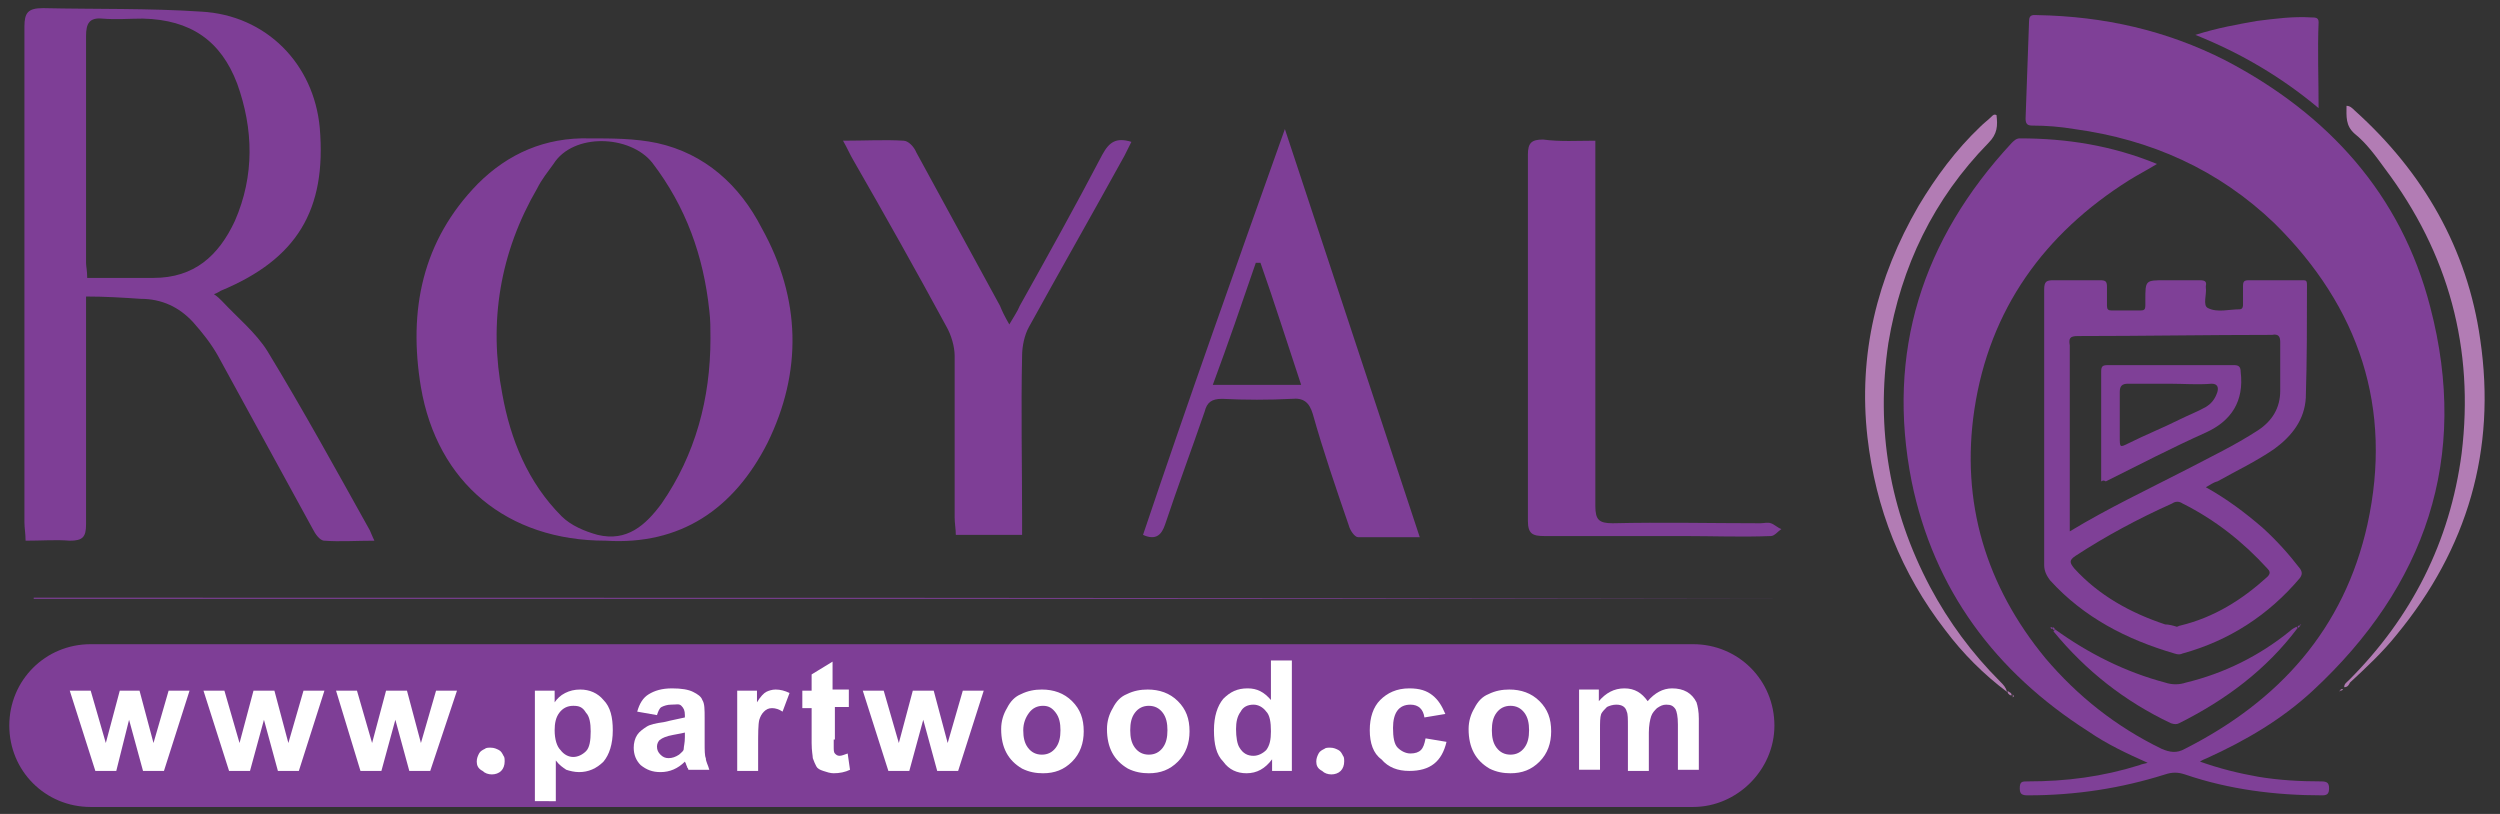
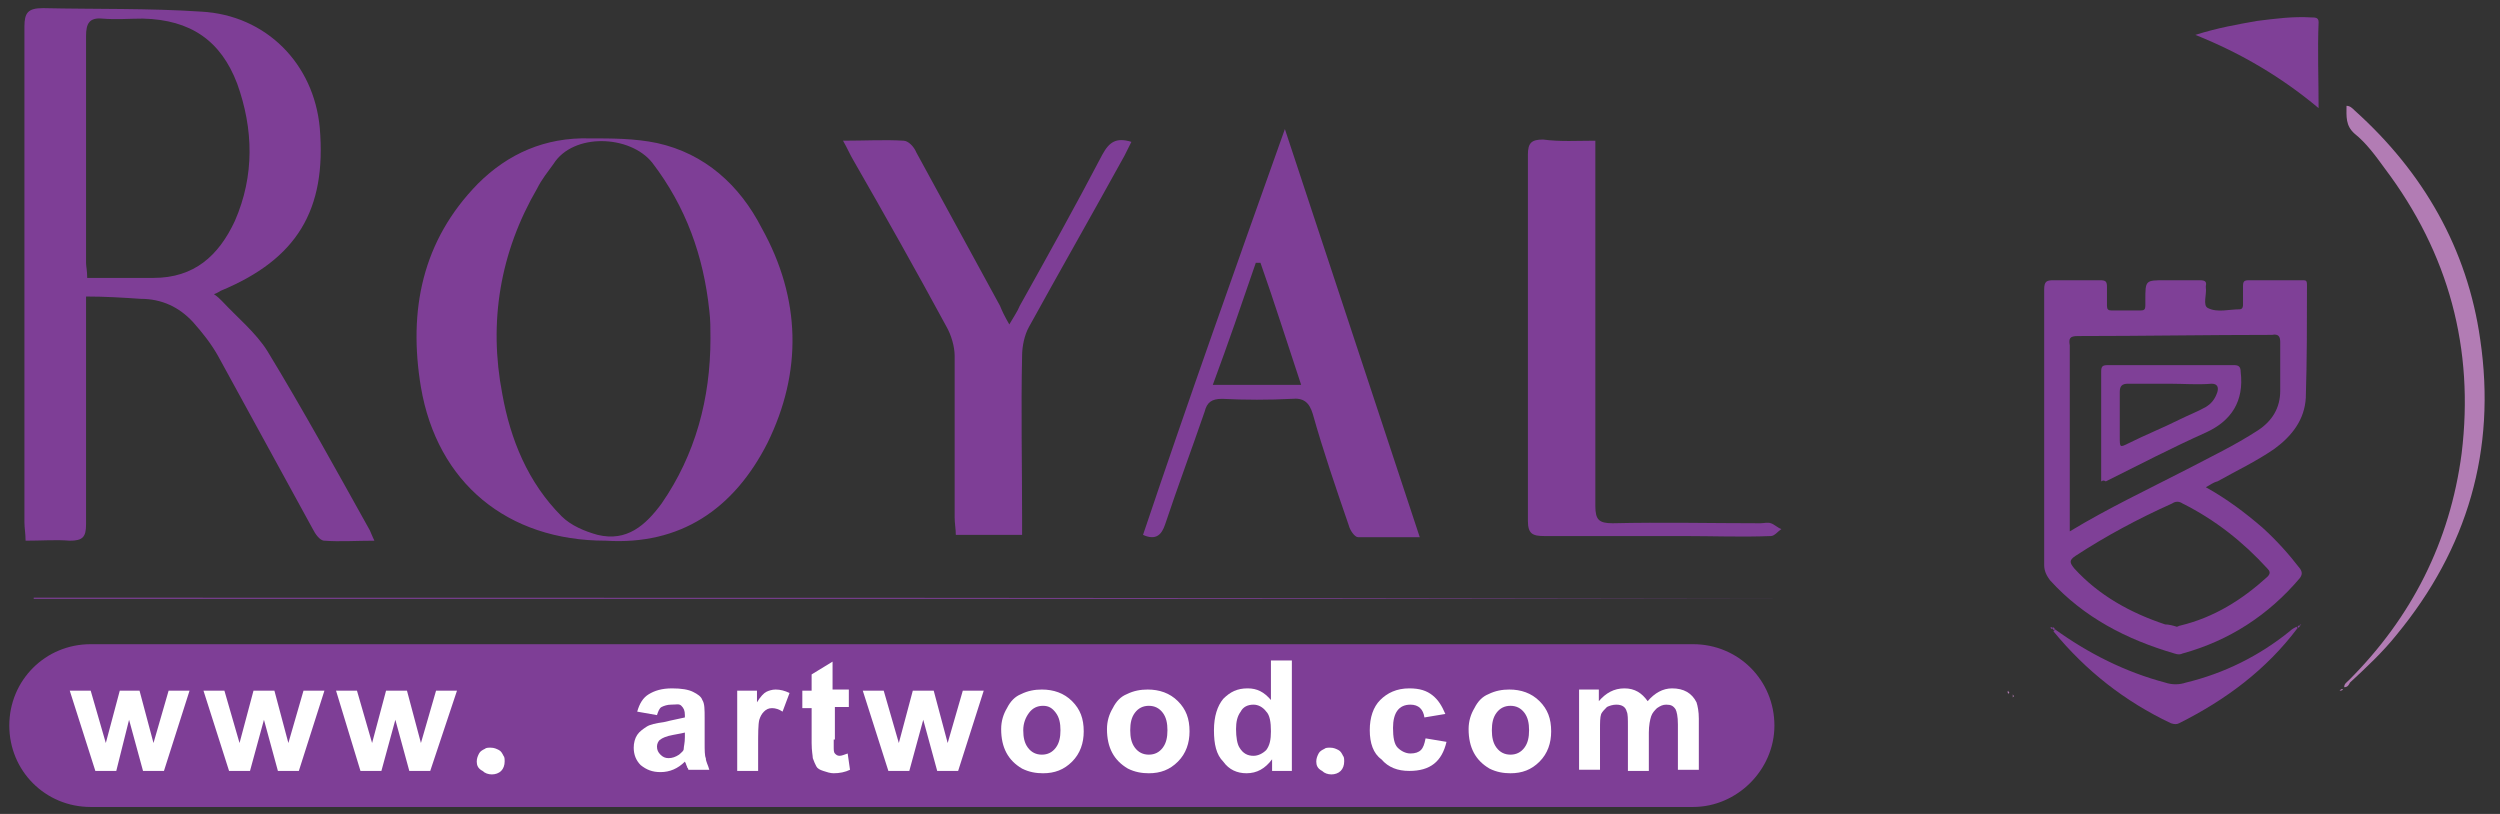
<svg xmlns="http://www.w3.org/2000/svg" version="1.1" id="Layer_1" x="0px" y="0px" viewBox="0 0 215 70" style="enable-background:new 0 0 215 70;" xml:space="preserve">
  <rect x="0" y="0" width="215" height="70" fill="#333333" stroke="none" />
  <style type="text/css">
	.st0{fill:#666666;stroke:#FFFFFF;stroke-width:0.4;stroke-miterlimit:10;}
	.st1{fill:#666666;stroke:#FFFFFF;stroke-width:0.2;stroke-miterlimit:10;}
	.st2{fill:#666666;stroke:#FFFFFF;stroke-width:0.1;stroke-miterlimit:10;}
	.st3{fill:none;stroke:#000000;stroke-width:1.5;stroke-miterlimit:10;}
	.st4{fill:none;stroke:#FFFFFF;stroke-width:0.589;stroke-miterlimit:10;}
	.st5{fill:none;stroke:#000000;stroke-width:0.589;stroke-miterlimit:10;}
	.st6{fill:#FFFFFF;}
	.st7{fill:none;stroke:#7F3E93;stroke-width:0.556;stroke-miterlimit:10;}
	.st8{fill:none;stroke:#666666;stroke-width:1.5;stroke-miterlimit:10;}
	.st9{fill:#7E3E96;}
	.st10{fill:#7F4097;}
	.st11{fill:#B27CB4;}
</style>
  <g id="XMLID_237_">
    <g id="XMLID_236_">
      <path id="XMLID_186_" class="st9" d="M145.6,69.4H7.8c-3.9,0-7-3.1-7-7v0c0-3.9,3.1-7,7-7h137.8c3.9,0,7,3.1,7,7v0    C152.6,66.2,149.4,69.4,145.6,69.4z" />
      <g id="XMLID_187_">
        <path id="XMLID_188_" class="st6" d="M6,59.4h1.8l1.3,4.5l1.2-4.5H12l1.2,4.5l1.3-4.5h1.8l-2.2,6.9h-1.8l-1.2-4.4L10,66.3H8.2     L6,59.4z" />
        <path id="XMLID_190_" class="st6" d="M17.5,59.4h1.8l1.3,4.5l1.2-4.5h1.8l1.2,4.5l1.3-4.5h1.8l-2.2,6.9h-1.8l-1.2-4.4l-1.2,4.4     h-1.8L17.5,59.4z" />
        <path id="XMLID_192_" class="st6" d="M28.9,59.4h1.8l1.3,4.5l1.2-4.5h1.8l1.2,4.5l1.3-4.5h1.8L37,66.3h-1.8l-1.2-4.4l-1.2,4.4     h-1.8L28.9,59.4z" />
        <path id="XMLID_194_" class="st6" d="M41,65.5c0-0.3,0.1-0.5,0.2-0.7c0.1-0.2,0.3-0.3,0.5-0.4c0.1-0.1,0.3-0.1,0.5-0.1     c0.3,0,0.5,0.1,0.7,0.2c0.2,0.1,0.3,0.3,0.4,0.5c0.1,0.1,0.1,0.3,0.1,0.5c0,0.3-0.1,0.6-0.3,0.8c-0.2,0.2-0.5,0.3-0.8,0.3     s-0.6-0.1-0.8-0.3C41.1,66.1,41,65.8,41,65.5z" />
-         <path id="XMLID_196_" class="st6" d="M49.8,66.4c-0.4,0-0.8-0.1-1.1-0.2c-0.3-0.2-0.6-0.4-0.9-0.8v3.5H46v-9.5h1.7v1     c0.2-0.3,0.5-0.6,0.9-0.8c0.4-0.2,0.8-0.3,1.3-0.3c0.8,0,1.5,0.3,2,0.9c0.6,0.6,0.8,1.5,0.8,2.6c0,1.2-0.3,2.1-0.8,2.7     C51.3,66.1,50.6,66.4,49.8,66.4z M49.3,60.7c-0.5,0-0.9,0.2-1.2,0.6c-0.3,0.4-0.4,0.9-0.4,1.5c0,0.8,0.2,1.4,0.5,1.7     c0.3,0.4,0.7,0.6,1.1,0.6c0.4,0,0.8-0.2,1.1-0.5c0.3-0.3,0.4-0.9,0.4-1.7c0-0.7-0.1-1.3-0.4-1.6C50.1,60.8,49.8,60.7,49.3,60.7z" />
        <path id="XMLID_199_" class="st6" d="M57.7,60.6c-0.3,0-0.6,0.1-0.8,0.2s-0.3,0.4-0.4,0.7l-1.7-0.3c0.2-0.7,0.5-1.2,1-1.5     c0.5-0.3,1.1-0.5,2-0.5c0.8,0,1.4,0.1,1.8,0.3c0.4,0.2,0.7,0.4,0.8,0.7c0.2,0.3,0.2,0.8,0.2,1.6l0,2.1c0,0.6,0,1.1,0.1,1.3     c0,0.3,0.2,0.6,0.3,1h-1.8c0,0,0-0.1-0.1-0.2c0-0.1-0.1-0.2-0.1-0.3l-0.1-0.2c-0.6,0.6-1.3,0.9-2.1,0.9c-0.7,0-1.2-0.2-1.7-0.6     c-0.4-0.4-0.6-0.9-0.6-1.5c0-0.4,0.1-0.8,0.3-1.1c0.2-0.3,0.5-0.5,0.8-0.7c0.3-0.2,0.8-0.3,1.5-0.4c0.8-0.2,1.4-0.3,1.8-0.4v-0.2     c0-0.4-0.1-0.6-0.3-0.8S58.2,60.6,57.7,60.6z M56.5,64.2c0,0.3,0.1,0.5,0.3,0.7c0.2,0.2,0.4,0.3,0.7,0.3c0.3,0,0.6-0.1,0.9-0.3     c0.2-0.2,0.4-0.3,0.4-0.5s0.1-0.5,0.1-1V63c0,0-0.4,0.1-1,0.2c-0.6,0.1-1,0.3-1.1,0.4C56.6,63.7,56.5,64,56.5,64.2z" />
        <path id="XMLID_202_" class="st6" d="M63.4,66.3v-6.9h1.7v1c0.3-0.5,0.6-0.8,0.8-0.9s0.5-0.2,0.8-0.2c0.4,0,0.8,0.1,1.2,0.3     l-0.6,1.6c-0.3-0.2-0.6-0.3-0.9-0.3c-0.3,0-0.5,0.1-0.7,0.3c-0.2,0.2-0.3,0.4-0.4,0.7c-0.1,0.4-0.1,1.2-0.1,2.3v2.1H63.4z" />
        <path id="XMLID_204_" class="st6" d="M71.7,63.6c0,0.1,0,0.1,0,0.3c0,0.1,0,0.2,0,0.3c0,0.3,0,0.5,0.1,0.6s0.2,0.2,0.4,0.2     c0.2,0,0.4-0.1,0.7-0.2l0.2,1.4c-0.4,0.2-0.9,0.3-1.4,0.3c-0.3,0-0.6-0.1-0.9-0.2s-0.5-0.2-0.6-0.4c-0.1-0.2-0.2-0.4-0.3-0.7     c0-0.2-0.1-0.6-0.1-1.3v-3H69v-1.5h0.8V58l1.8-1.1v2.4H73v1.5h-1.2V63.6z" />
        <path id="XMLID_206_" class="st6" d="M74.2,59.4h1.8l1.3,4.5l1.2-4.5h1.8l1.2,4.5l1.3-4.5h1.8l-2.2,6.9h-1.8l-1.2-4.4l-1.2,4.4     h-1.8L74.2,59.4z" />
        <path id="XMLID_208_" class="st6" d="M86.1,62.7c0-0.7,0.2-1.3,0.5-1.8c0.3-0.6,0.7-1,1.2-1.2c0.6-0.3,1.2-0.4,1.8-0.4     c1,0,1.9,0.3,2.6,1c0.7,0.7,1,1.5,1,2.6c0,1-0.3,1.9-1,2.6c-0.7,0.7-1.5,1-2.5,1c-0.6,0-1.2-0.1-1.8-0.4     C86.7,65.4,86.1,64.3,86.1,62.7z M89.7,60.7c-0.5,0-0.9,0.2-1.2,0.6S88,62.2,88,62.8c0,0.6,0.1,1.1,0.4,1.5     c0.3,0.4,0.7,0.6,1.2,0.6s0.9-0.2,1.2-0.6s0.4-0.9,0.4-1.5c0-0.6-0.1-1.1-0.4-1.5S90.2,60.7,89.7,60.7z" />
        <path id="XMLID_211_" class="st6" d="M95.2,62.7c0-0.7,0.2-1.3,0.5-1.8c0.3-0.6,0.7-1,1.2-1.2c0.6-0.3,1.2-0.4,1.8-0.4     c1,0,1.9,0.3,2.6,1c0.7,0.7,1,1.5,1,2.6c0,1-0.3,1.9-1,2.6c-0.7,0.7-1.5,1-2.5,1c-0.6,0-1.2-0.1-1.8-0.4     C95.8,65.4,95.2,64.3,95.2,62.7z M98.8,60.7c-0.5,0-0.9,0.2-1.2,0.6s-0.4,0.9-0.4,1.5c0,0.6,0.1,1.1,0.4,1.5     c0.3,0.4,0.7,0.6,1.2,0.6s0.9-0.2,1.2-0.6s0.4-0.9,0.4-1.5c0-0.6-0.1-1.1-0.4-1.5S99.3,60.7,98.8,60.7z" />
        <path id="XMLID_214_" class="st6" d="M109.4,65.3c-0.6,0.8-1.3,1.2-2.2,1.2c-0.8,0-1.5-0.3-2-1c-0.6-0.6-0.8-1.5-0.8-2.7     c0-1.2,0.3-2.1,0.8-2.7c0.6-0.6,1.2-0.9,2.1-0.9c0.8,0,1.4,0.3,2,1v-3.4h1.8v9.5h-1.7V65.3z M107.8,60.6c-0.5,0-0.9,0.2-1.1,0.6     c-0.3,0.4-0.4,0.9-0.4,1.5c0,0.7,0.1,1.3,0.3,1.6c0.3,0.5,0.7,0.7,1.2,0.7c0.4,0,0.8-0.2,1.1-0.5c0.3-0.4,0.4-0.9,0.4-1.6     c0-0.8-0.1-1.4-0.4-1.7C108.6,60.8,108.2,60.6,107.8,60.6z" />
        <path id="XMLID_217_" class="st6" d="M113.2,65.5c0-0.3,0.1-0.5,0.2-0.7c0.1-0.2,0.3-0.3,0.5-0.4c0.1-0.1,0.3-0.1,0.5-0.1     c0.3,0,0.5,0.1,0.7,0.2c0.2,0.1,0.3,0.3,0.4,0.5c0.1,0.1,0.1,0.3,0.1,0.5c0,0.3-0.1,0.6-0.3,0.8c-0.2,0.2-0.5,0.3-0.8,0.3     s-0.6-0.1-0.8-0.3C113.3,66.1,113.2,65.8,113.2,65.5z" />
        <path id="XMLID_219_" class="st6" d="M117.8,62.8c0-1.1,0.3-2,0.9-2.6s1.4-1,2.5-1c0.9,0,1.5,0.2,2,0.6c0.5,0.4,0.8,0.9,1.1,1.6     l-1.8,0.3c-0.1-0.7-0.5-1.1-1.2-1.1c-1,0-1.5,0.7-1.5,2c0,0.8,0.1,1.4,0.4,1.7c0.3,0.3,0.7,0.5,1.1,0.5c0.4,0,0.7-0.1,0.9-0.3     c0.2-0.2,0.3-0.5,0.4-1l1.8,0.3c-0.4,1.7-1.4,2.5-3.2,2.5c-1,0-1.8-0.3-2.4-1C118.1,64.8,117.8,63.9,117.8,62.8z" />
        <path id="XMLID_221_" class="st6" d="M126.3,62.7c0-0.7,0.2-1.3,0.5-1.8c0.3-0.6,0.7-1,1.2-1.2c0.6-0.3,1.2-0.4,1.8-0.4     c1,0,1.9,0.3,2.6,1c0.7,0.7,1,1.5,1,2.6c0,1-0.3,1.9-1,2.6c-0.7,0.7-1.5,1-2.5,1c-0.6,0-1.2-0.1-1.8-0.4     C126.9,65.4,126.3,64.3,126.3,62.7z M129.9,60.7c-0.5,0-0.9,0.2-1.2,0.6s-0.4,0.9-0.4,1.5c0,0.6,0.1,1.1,0.4,1.5     c0.3,0.4,0.7,0.6,1.2,0.6s0.9-0.2,1.2-0.6s0.4-0.9,0.4-1.5c0-0.6-0.1-1.1-0.4-1.5S130.4,60.7,129.9,60.7z" />
        <path id="XMLID_224_" class="st6" d="M137.5,59.4v0.9c0.6-0.7,1.3-1.1,2.2-1.1c0.9,0,1.5,0.4,2,1.1c0.6-0.7,1.3-1.1,2.1-1.1     c1,0,1.7,0.4,2.1,1.2c0.1,0.3,0.2,0.8,0.2,1.4v4.4h-1.8v-3.9c0-0.7-0.1-1.1-0.2-1.3c-0.2-0.3-0.4-0.4-0.8-0.4     c-0.3,0-0.5,0.1-0.8,0.3c-0.2,0.2-0.4,0.4-0.5,0.7c-0.1,0.3-0.2,0.8-0.2,1.4v3.3h-1.8v-3.8c0-0.7,0-1.1-0.1-1.3     c-0.1-0.4-0.4-0.6-0.9-0.6c-0.3,0-0.6,0.1-0.8,0.2c-0.2,0.2-0.4,0.4-0.5,0.6c-0.1,0.3-0.1,0.7-0.1,1.4v3.4h-1.8v-6.9H137.5z" />
      </g>
    </g>
    <path id="XMLID_233_" class="st9" d="M7.4,25.5c0,0.7,0,1.2,0,1.8c0,5.9,0,11.8,0,17.8c0,1.1-0.3,1.4-1.4,1.4c-1.2-0.1-2.4,0-3.8,0   c0-0.6-0.1-1.1-0.1-1.6c0-14.2,0-28.4,0-42.6c0-1.2,0.3-1.6,1.6-1.6c4.5,0.1,9.1,0,13.6,0.3c5.6,0.3,9.7,4.5,10.2,10   c0.6,7.1-2,11.3-8.5,14c-0.2,0.1-0.3,0.2-0.6,0.3c0.3,0.2,0.5,0.4,0.7,0.6c1.3,1.4,2.9,2.7,3.9,4.3c3.1,5.1,5.9,10.2,8.8,15.4   c0.1,0.2,0.2,0.5,0.4,0.9c-1.5,0-3,0.1-4.3,0c-0.4,0-0.8-0.6-1-1c-2.7-4.9-5.4-9.9-8.1-14.8c-0.6-1.1-1.4-2.1-2.2-3   c-1.2-1.3-2.7-2-4.5-2C10.6,25.6,9.1,25.5,7.4,25.5z M7.5,23.9c2,0,3.9,0,5.7,0c3.5,0,5.6-1.9,7-4.9c1.7-3.9,1.6-7.9,0.2-11.8   c-1.4-3.7-4-5.5-8.1-5.6c-1.2,0-2.3,0.1-3.5,0C7.7,1.5,7.4,2,7.4,3.1c0,6.5,0,13,0,19.5C7.4,22.9,7.5,23.3,7.5,23.9z" />
    <path id="XMLID_230_" class="st9" d="M52.1,46.5c-8.5,0-14.5-5-15.9-13.2c-1.1-6.6,0.1-12.6,4.9-17.5c2.6-2.6,5.8-4,9.6-3.9   c1.9,0,3.9,0,5.8,0.4c4.1,0.9,7.1,3.6,9,7.3C68.9,25.7,69,32,66,38.1C63.1,43.8,58.5,46.9,52.1,46.5z M61.1,29.1   c0-0.8,0-1.6-0.1-2.4c-0.5-4.7-2-8.9-4.9-12.7c-1.9-2.4-6.8-2.6-8.5,0.1c-0.5,0.7-1,1.3-1.4,2.1c-3.2,5.5-4.2,11.5-3,17.7   c0.7,3.9,2.2,7.6,5.1,10.5c0.8,0.8,2,1.3,3.1,1.6c2.5,0.6,4.1-0.8,5.5-2.7C59.8,39.1,61.1,34.3,61.1,29.1z" />
    <path id="XMLID_227_" class="st9" d="M110.5,11.1c3.9,11.8,7.7,23.3,11.6,35.1c-1.9,0-3.6,0-5.3,0c-0.3,0-0.7-0.6-0.8-1   c-1.1-3.2-2.2-6.4-3.1-9.6c-0.3-1-0.8-1.4-1.8-1.3c-2,0.1-4,0.1-6,0c-0.9,0-1.3,0.3-1.5,1.1c-1.1,3.2-2.3,6.4-3.4,9.7   c-0.3,0.9-0.8,1.4-1.9,0.9C102.2,34.4,106.3,22.9,110.5,11.1z M108.4,22.6c-0.1,0-0.3,0-0.4,0c-1.2,3.5-2.4,7-3.7,10.5   c2.6,0,5,0,7.6,0C110.7,29.5,109.6,26,108.4,22.6z" />
    <path id="XMLID_226_" class="st9" d="M86.8,27.9c0.4-0.7,0.7-1.1,0.9-1.6c2.4-4.3,4.8-8.6,7.1-13c0.6-1.1,1.2-1.5,2.5-1.1   c-0.2,0.4-0.4,0.8-0.6,1.2c-2.7,4.9-5.5,9.8-8.2,14.7c-0.4,0.7-0.6,1.7-0.6,2.5c-0.1,4.6,0,9.3,0,13.9c0,0.5,0,1,0,1.5   c-1.9,0-3.7,0-5.7,0c0-0.5-0.1-1-0.1-1.5c0-4.6,0-9.3,0-13.9c0-0.8-0.3-1.8-0.7-2.5c-2.6-4.8-5.3-9.6-8-14.3   c-0.3-0.5-0.5-1-0.9-1.7c1.9,0,3.6-0.1,5.2,0c0.4,0,0.9,0.5,1.1,1c2.4,4.4,4.8,8.8,7.2,13.2C86.2,26.8,86.4,27.2,86.8,27.9z" />
    <path id="XMLID_185_" class="st9" d="M137.2,12.1c0,2.5,0,4.9,0,7.2c0,8.1,0,16.1,0,24.2c0,1.2,0.3,1.5,1.5,1.5   c4.2-0.1,8.5,0,12.7,0c0.3,0,0.6-0.1,0.9,0c0.3,0.1,0.6,0.4,0.9,0.5c-0.3,0.2-0.6,0.6-0.9,0.6c-2.5,0.1-5,0-7.5,0c-4,0-8,0-12,0   c-1,0-1.4-0.2-1.4-1.3c0-10.5,0-21,0-31.5c0-1,0.3-1.3,1.3-1.3C134.2,12.2,135.6,12.1,137.2,12.1z" />
    <path id="XMLID_184_" class="st9" d="M152.6,51.5c-49.9,0-99.8,0-149.7,0c0,0,0-0.1,0-0.1C52.7,51.4,102.6,51.4,152.6,51.5   C152.5,51.4,152.5,51.4,152.6,51.5z" />
  </g>
  <g id="XMLID_127_">
-     <path id="XMLID_151_" class="st10" d="M185.5,14.1c-0.8,0.5-1.6,0.9-2.4,1.4c-7.3,4.6-12,11.1-13.3,19.7c-1.2,8,1,15.2,6.1,21.4   c2.8,3.3,6.1,5.9,10,7.8c0.7,0.3,1.3,0.4,2,0c8.1-4.1,13.7-10.3,15.7-19.3c2.2-10-0.7-18.7-8-25.9c-4.8-4.6-10.6-7.2-17.2-8.1   c-1.2-0.2-2.4-0.3-3.6-0.3c-0.4,0-0.6-0.1-0.6-0.6c0.1-2.8,0.2-5.6,0.3-8.4c0-0.6,0.4-0.5,0.7-0.5c5.7,0.1,11.1,1.3,16.2,3.9   c8.8,4.6,15.1,11.5,17.6,21.2c3.4,13-0.4,24-10.1,33c-2.7,2.5-5.8,4.3-9.1,5.8c-0.2,0.1-0.3,0.1-0.6,0.3c1.7,0.6,3.3,1,5,1.3   c1.8,0.3,3.6,0.4,5.4,0.4c0.5,0,0.7,0.1,0.7,0.6c0,0.5-0.2,0.6-0.6,0.6c-4,0-8-0.5-11.8-1.8c-0.6-0.2-1.1-0.2-1.7,0   c-3.8,1.2-7.7,1.8-11.8,1.8c-0.5,0-0.7-0.1-0.7-0.6c0-0.6,0.2-0.6,0.7-0.6c3.3,0,6.4-0.4,9.6-1.4c0.2-0.1,0.4-0.1,0.7-0.2   c-1.8-0.8-3.5-1.6-5.1-2.7c-8-5.1-13.3-12.2-15.2-21.5c-2.2-11.1,0.9-20.8,8.6-29.1c0.2-0.2,0.4-0.4,0.7-0.4   C177.7,11.9,181.6,12.5,185.5,14.1z" />
    <path id="XMLID_147_" class="st10" d="M189.7,41.9c1.8,1,3.4,2.2,4.9,3.5c1.2,1.1,2.2,2.2,3.2,3.5c0.2,0.3,0.2,0.5,0,0.8   c-2.7,3.2-6.1,5.4-10.1,6.5c-0.2,0.1-0.4,0.1-0.7,0c-4.1-1.2-7.8-3.1-10.7-6.3c-0.3-0.4-0.5-0.8-0.5-1.3c0-7.9,0-15.8,0-23.7   c0-0.7,0.2-0.8,0.8-0.8c1.3,0,2.6,0,4,0c0.5,0,0.6,0.1,0.6,0.6c0,0.5,0,1,0,1.6c0,0.3,0.1,0.4,0.4,0.4c0.8,0,1.6,0,2.5,0   c0.3,0,0.4-0.1,0.4-0.4c0-0.2,0-0.3,0-0.5c0-1.7,0-1.7,1.7-1.7c1,0,2,0,3,0c0.4,0,0.6,0.1,0.5,0.5c0,0,0,0,0,0.1   c0.1,0.6-0.3,1.6,0.2,1.8c0.8,0.4,1.8,0.1,2.7,0.1c0.3,0,0.3-0.3,0.3-0.4c0-0.5,0-1.1,0-1.6c0-0.4,0.1-0.5,0.5-0.5   c1.5,0,3.1,0,4.6,0c0.3,0,0.4,0,0.4,0.4c0,3.2,0,6.5-0.1,9.7c-0.1,1.9-1.2,3.3-2.7,4.4c-1.6,1.1-3.3,1.9-4.9,2.8   C190.3,41.5,190.1,41.7,189.7,41.9z M178,45.7c3.3-2,6.7-3.6,10-5.3c2.1-1.1,4.2-2.1,6.2-3.4c1.2-0.8,1.9-1.9,1.9-3.4   c0-1.4,0-2.8,0-4.2c0-0.5-0.2-0.7-0.7-0.6c-5.6,0-11.1,0.1-16.7,0.1c-0.7,0-0.8,0.2-0.7,0.8c0,5.1,0,10.2,0,15.2   C178,45.1,178,45.4,178,45.7z M187.2,53.9c0.1,0,0.2-0.1,0.3-0.1c2.9-0.7,5.3-2.2,7.5-4.2c0.3-0.3,0.2-0.5,0-0.7   c-2.1-2.3-4.5-4.2-7.3-5.6c-0.3-0.2-0.6-0.2-0.9,0c-2.9,1.3-5.7,2.8-8.3,4.5c-0.6,0.4-0.5,0.6-0.1,1.1c2.1,2.3,4.8,3.8,7.8,4.8   C186.5,53.7,186.9,53.8,187.2,53.9z" />
    <path id="XMLID_146_" class="st11" d="M201.6,59.1c0-0.3,0.2-0.4,0.4-0.6c5.4-5.4,8.7-11.9,9.7-19.5c1.1-9-1.1-17.2-6.6-24.5   c-0.8-1.1-1.6-2.2-2.6-3c-0.8-0.7-0.7-1.5-0.7-2.4c0.3,0,0.5,0.2,0.7,0.4c5.9,5.3,9.7,11.9,10.8,19.7c1.4,9.5-1.1,18-7.2,25.4   c-1.2,1.5-2.6,2.8-4,4.1C202,58.9,201.9,59.1,201.6,59.1C201.6,59.1,201.6,59.1,201.6,59.1z" />
-     <path id="XMLID_145_" class="st11" d="M172.6,59.5c-2-1.5-3.8-3.3-5.3-5.3c-3.8-4.9-6-10.5-6.7-16.6c-0.8-7.1,0.8-13.7,4.4-19.9   c1.5-2.5,3.2-4.8,5.3-6.8c0.3-0.3,0.7-0.6,1-0.9c0.1-0.1,0.2-0.2,0.4-0.1c0.1,0.9,0.1,1.6-0.7,2.4c-4.7,4.8-7.5,10.6-8.6,17.2   c-1.1,7.4,0.1,14.4,3.6,21c1.6,3,3.6,5.7,6,8.1C172.3,58.9,172.5,59.1,172.6,59.5C172.7,59.4,172.6,59.4,172.6,59.5z" />
    <path id="XMLID_144_" class="st10" d="M176.7,54.1c2.9,2.1,6.1,3.7,9.5,4.6c0.6,0.2,1.2,0.2,1.8,0c3.3-0.8,6.3-2.3,8.9-4.4   c0.2-0.2,0.4-0.3,0.6-0.4c0,0,0.1,0.1,0.1,0.1c-2.7,3.6-6.2,6.2-10.2,8.2c-0.2,0.1-0.4,0.1-0.7,0c-4-1.9-7.3-4.5-10.1-7.9   C176.7,54.2,176.7,54.2,176.7,54.1z" />
    <path id="XMLID_143_" class="st10" d="M199.4,9.3c-3.1-2.6-6.6-4.7-10.6-6.3c1.9-0.6,3.6-0.9,5.3-1.2c1.6-0.2,3.1-0.4,4.7-0.3   c0.3,0,0.6,0,0.6,0.4C199.3,4.3,199.4,6.8,199.4,9.3z" />
-     <path id="XMLID_142_" class="st11" d="M173,59.8c-0.1,0-0.2,0-0.3-0.2c0,0,0.1,0,0.1-0.1C172.9,59.6,173,59.6,173,59.8L173,59.8z" />
    <path id="XMLID_141_" class="st11" d="M173.1,59.7c0,0.1,0.1,0.1,0.1,0.2c0,0-0.1,0-0.1,0.1C173.1,59.9,173.1,59.8,173.1,59.7   L173.1,59.7z" />
    <path id="XMLID_140_" class="st11" d="M201.2,59.4c0.1-0.1,0.2-0.2,0.3-0.1l0,0C201.4,59.4,201.3,59.4,201.2,59.4L201.2,59.4z" />
    <path id="XMLID_139_" class="st10" d="M197.9,53.6C197.9,53.6,197.9,53.6,197.9,53.6C198,53.6,198,53.6,197.9,53.6L197.9,53.6z" />
    <path id="XMLID_138_" class="st11" d="M172.7,59.4c0,0.1,0.1,0.1,0.1,0.2c0,0-0.1,0-0.1,0.1C172.7,59.6,172.6,59.5,172.7,59.4   C172.6,59.4,172.7,59.4,172.7,59.4z" />
-     <path id="XMLID_137_" class="st11" d="M201.2,59.4C201.1,59.5,201.1,59.5,201.2,59.4C201.1,59.5,201.1,59.5,201.2,59.4   C201.1,59.5,201.2,59.5,201.2,59.4L201.2,59.4z" />
    <path id="XMLID_136_" class="st10" d="M197.8,53.8c0,0.1-0.1,0.1-0.1,0.2c0,0-0.1-0.1-0.1-0.1C197.6,53.8,197.7,53.8,197.8,53.8   C197.7,53.8,197.8,53.8,197.8,53.8z" />
    <path id="XMLID_135_" class="st11" d="M201.5,59.3c0-0.1,0.1-0.1,0.2-0.2c0,0,0,0,0,0C201.6,59.2,201.5,59.2,201.5,59.3L201.5,59.3   z" />
    <path id="XMLID_134_" class="st10" d="M176.6,54.2c0-0.1-0.1-0.1-0.1-0.2l0,0c0.1-0.1,0.2,0,0.2,0.1   C176.7,54.2,176.7,54.2,176.6,54.2z" />
    <path id="XMLID_133_" class="st10" d="M176.5,54.1c-0.1,0-0.1-0.1-0.2-0.1l0,0C176.5,53.9,176.5,53.9,176.5,54.1   C176.5,54.1,176.5,54.1,176.5,54.1z" />
    <path id="XMLID_132_" class="st10" d="M176.3,53.9C176.3,53.9,176.3,53.9,176.3,53.9C176.3,53.9,176.3,53.8,176.3,53.9   C176.3,53.9,176.3,53.9,176.3,53.9C176.3,53.9,176.3,53.9,176.3,53.9z" />
    <path id="XMLID_131_" class="st10" d="M197.7,53.8c0.1,0,0.1-0.1,0.2-0.1l0,0C197.9,53.7,197.9,53.8,197.7,53.8   C197.8,53.8,197.7,53.8,197.7,53.8z" />
    <path id="XMLID_128_" class="st10" d="M180.7,41.4c0-1.9,0-3.6,0-5.4c0-1.3,0-2.7,0-4c0-0.5,0.1-0.6,0.6-0.6c3.6,0,7.2,0,10.8,0   c0.4,0,0.6,0.1,0.6,0.6c0.3,2.5-0.8,4.2-3,5.2c-2.9,1.3-5.8,2.8-8.6,4.2C180.9,41.3,180.9,41.3,180.7,41.4z M186.6,33   c-1.2,0-2.4,0-3.6,0c-0.5,0-0.7,0.2-0.7,0.7c0,1.3,0,2.6,0,3.9c0,0.9,0,0.9,0.8,0.5c1.4-0.7,2.9-1.3,4.3-2c0.8-0.4,1.6-0.7,2.3-1.1   c0.5-0.3,0.8-0.7,1-1.3c0.1-0.4,0-0.7-0.5-0.7C189,33.1,187.8,33,186.6,33z" />
  </g>
</svg>